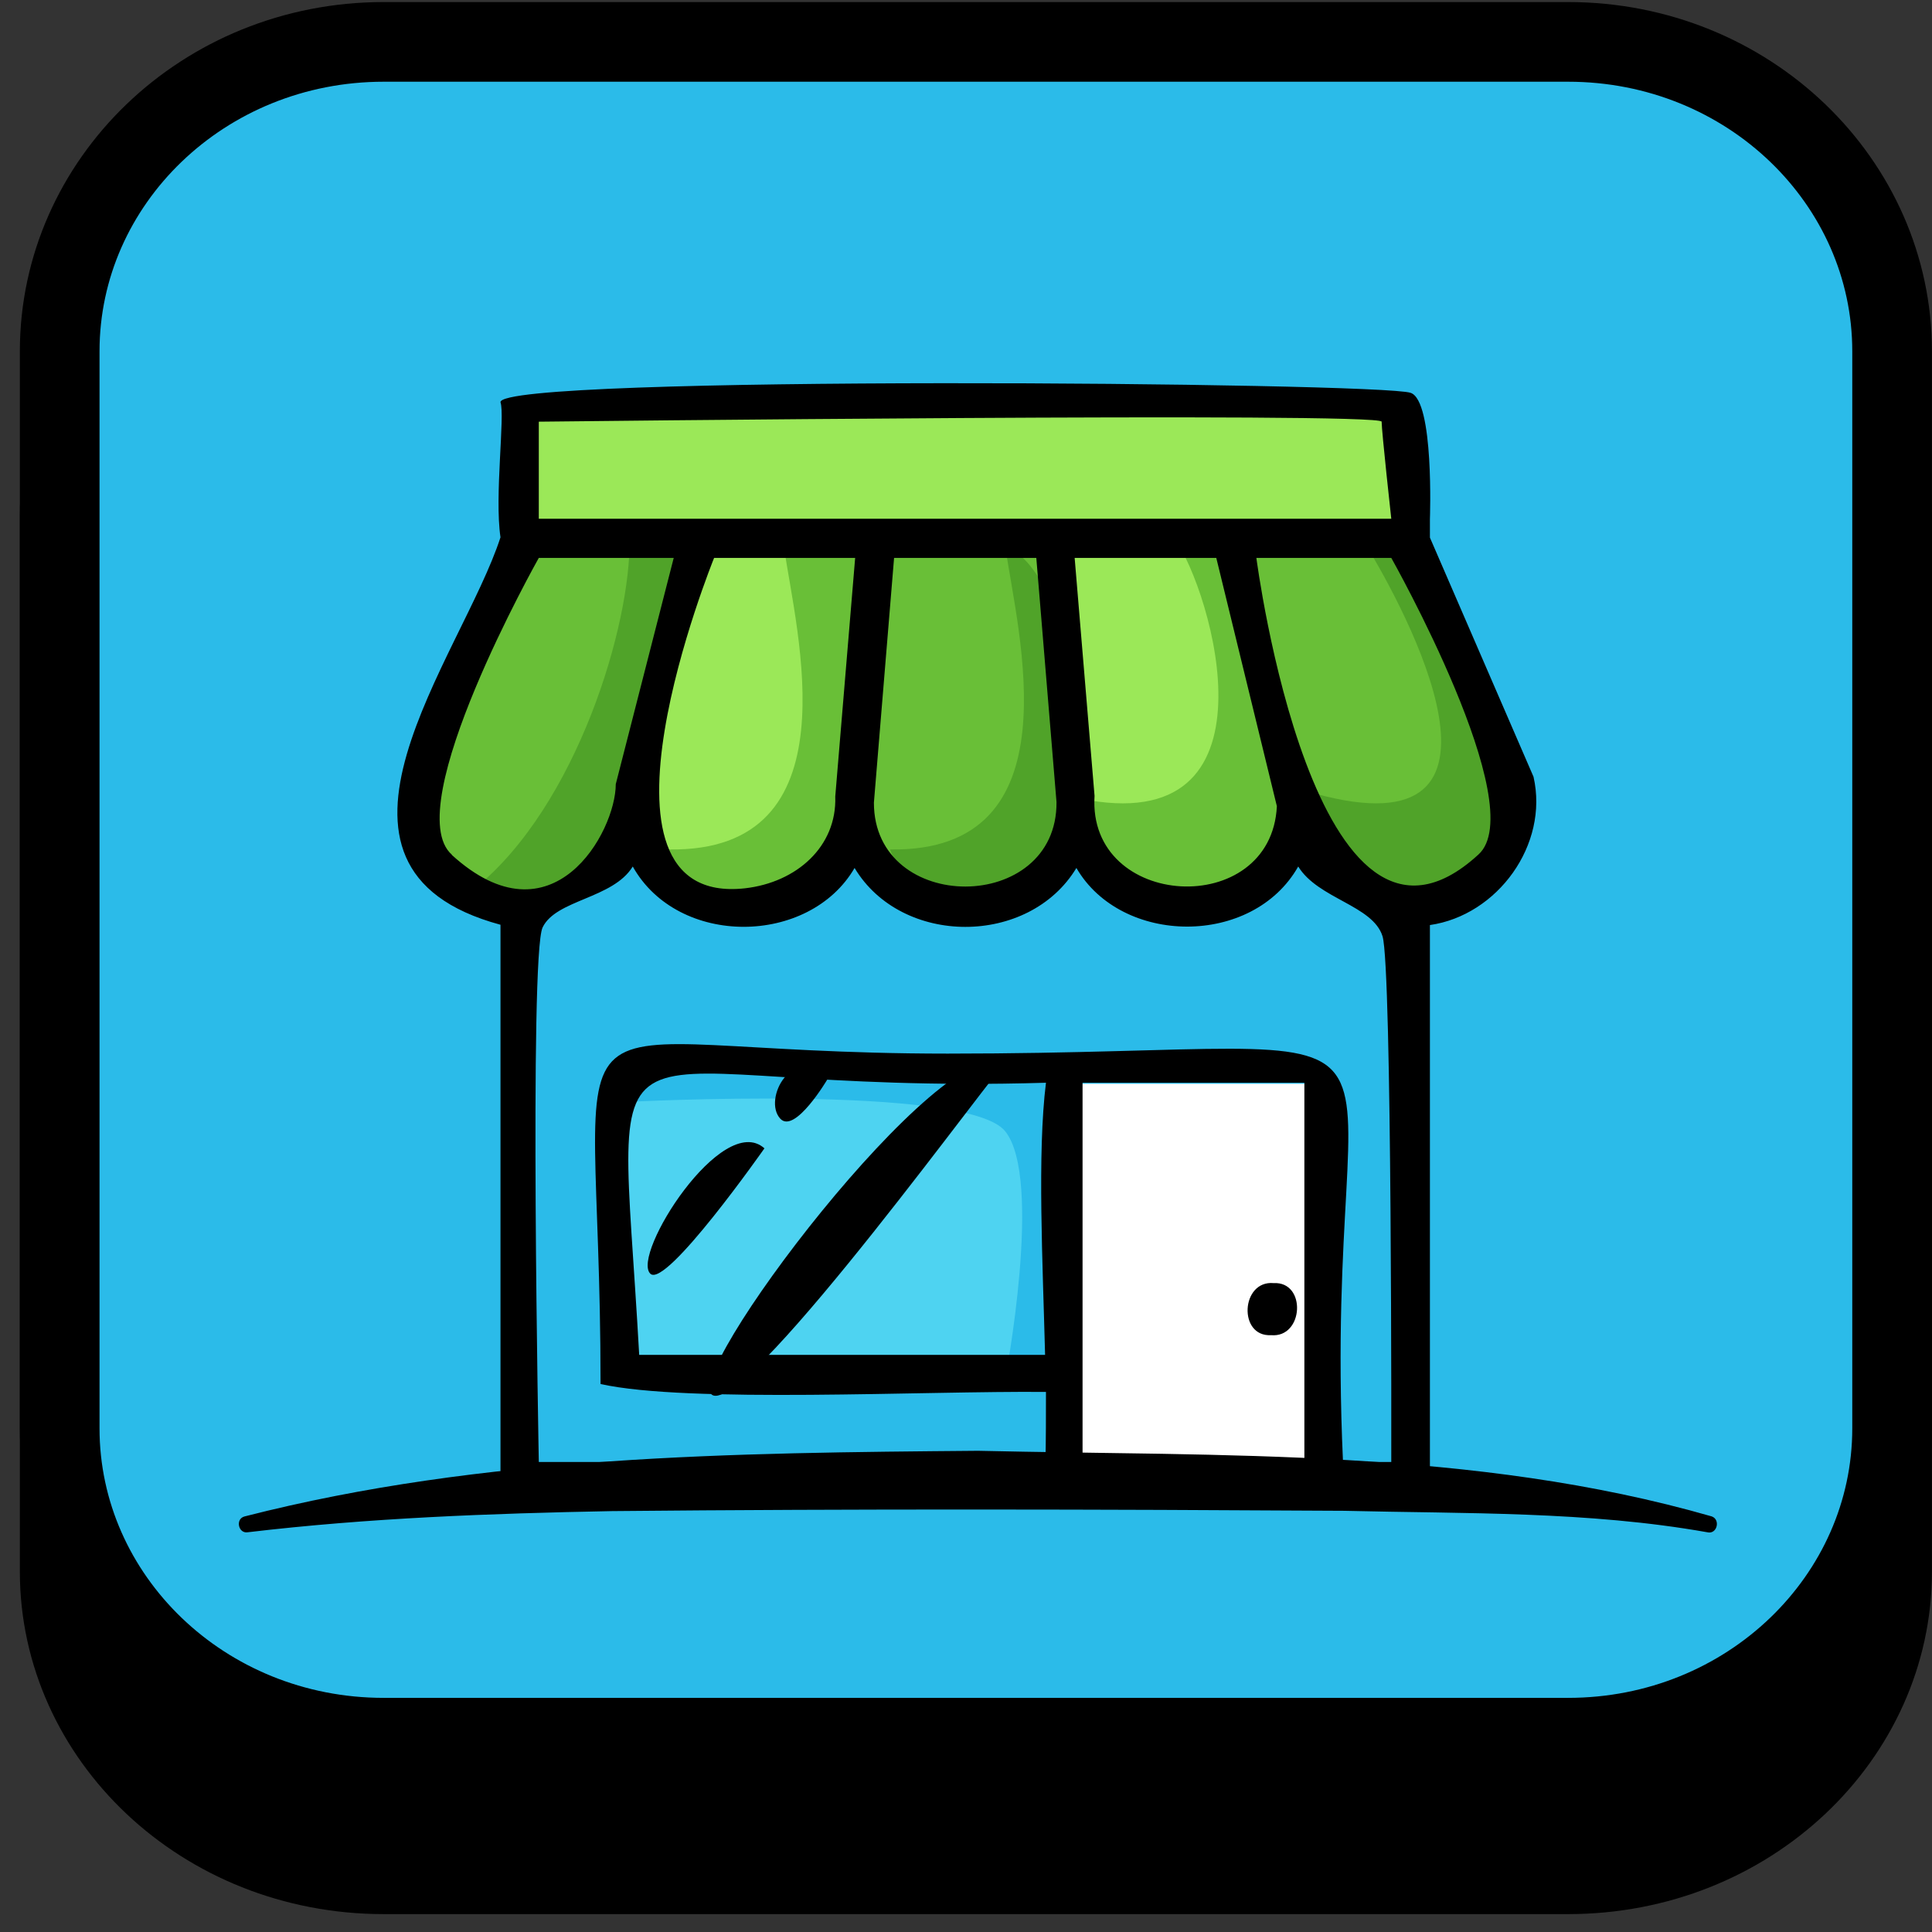
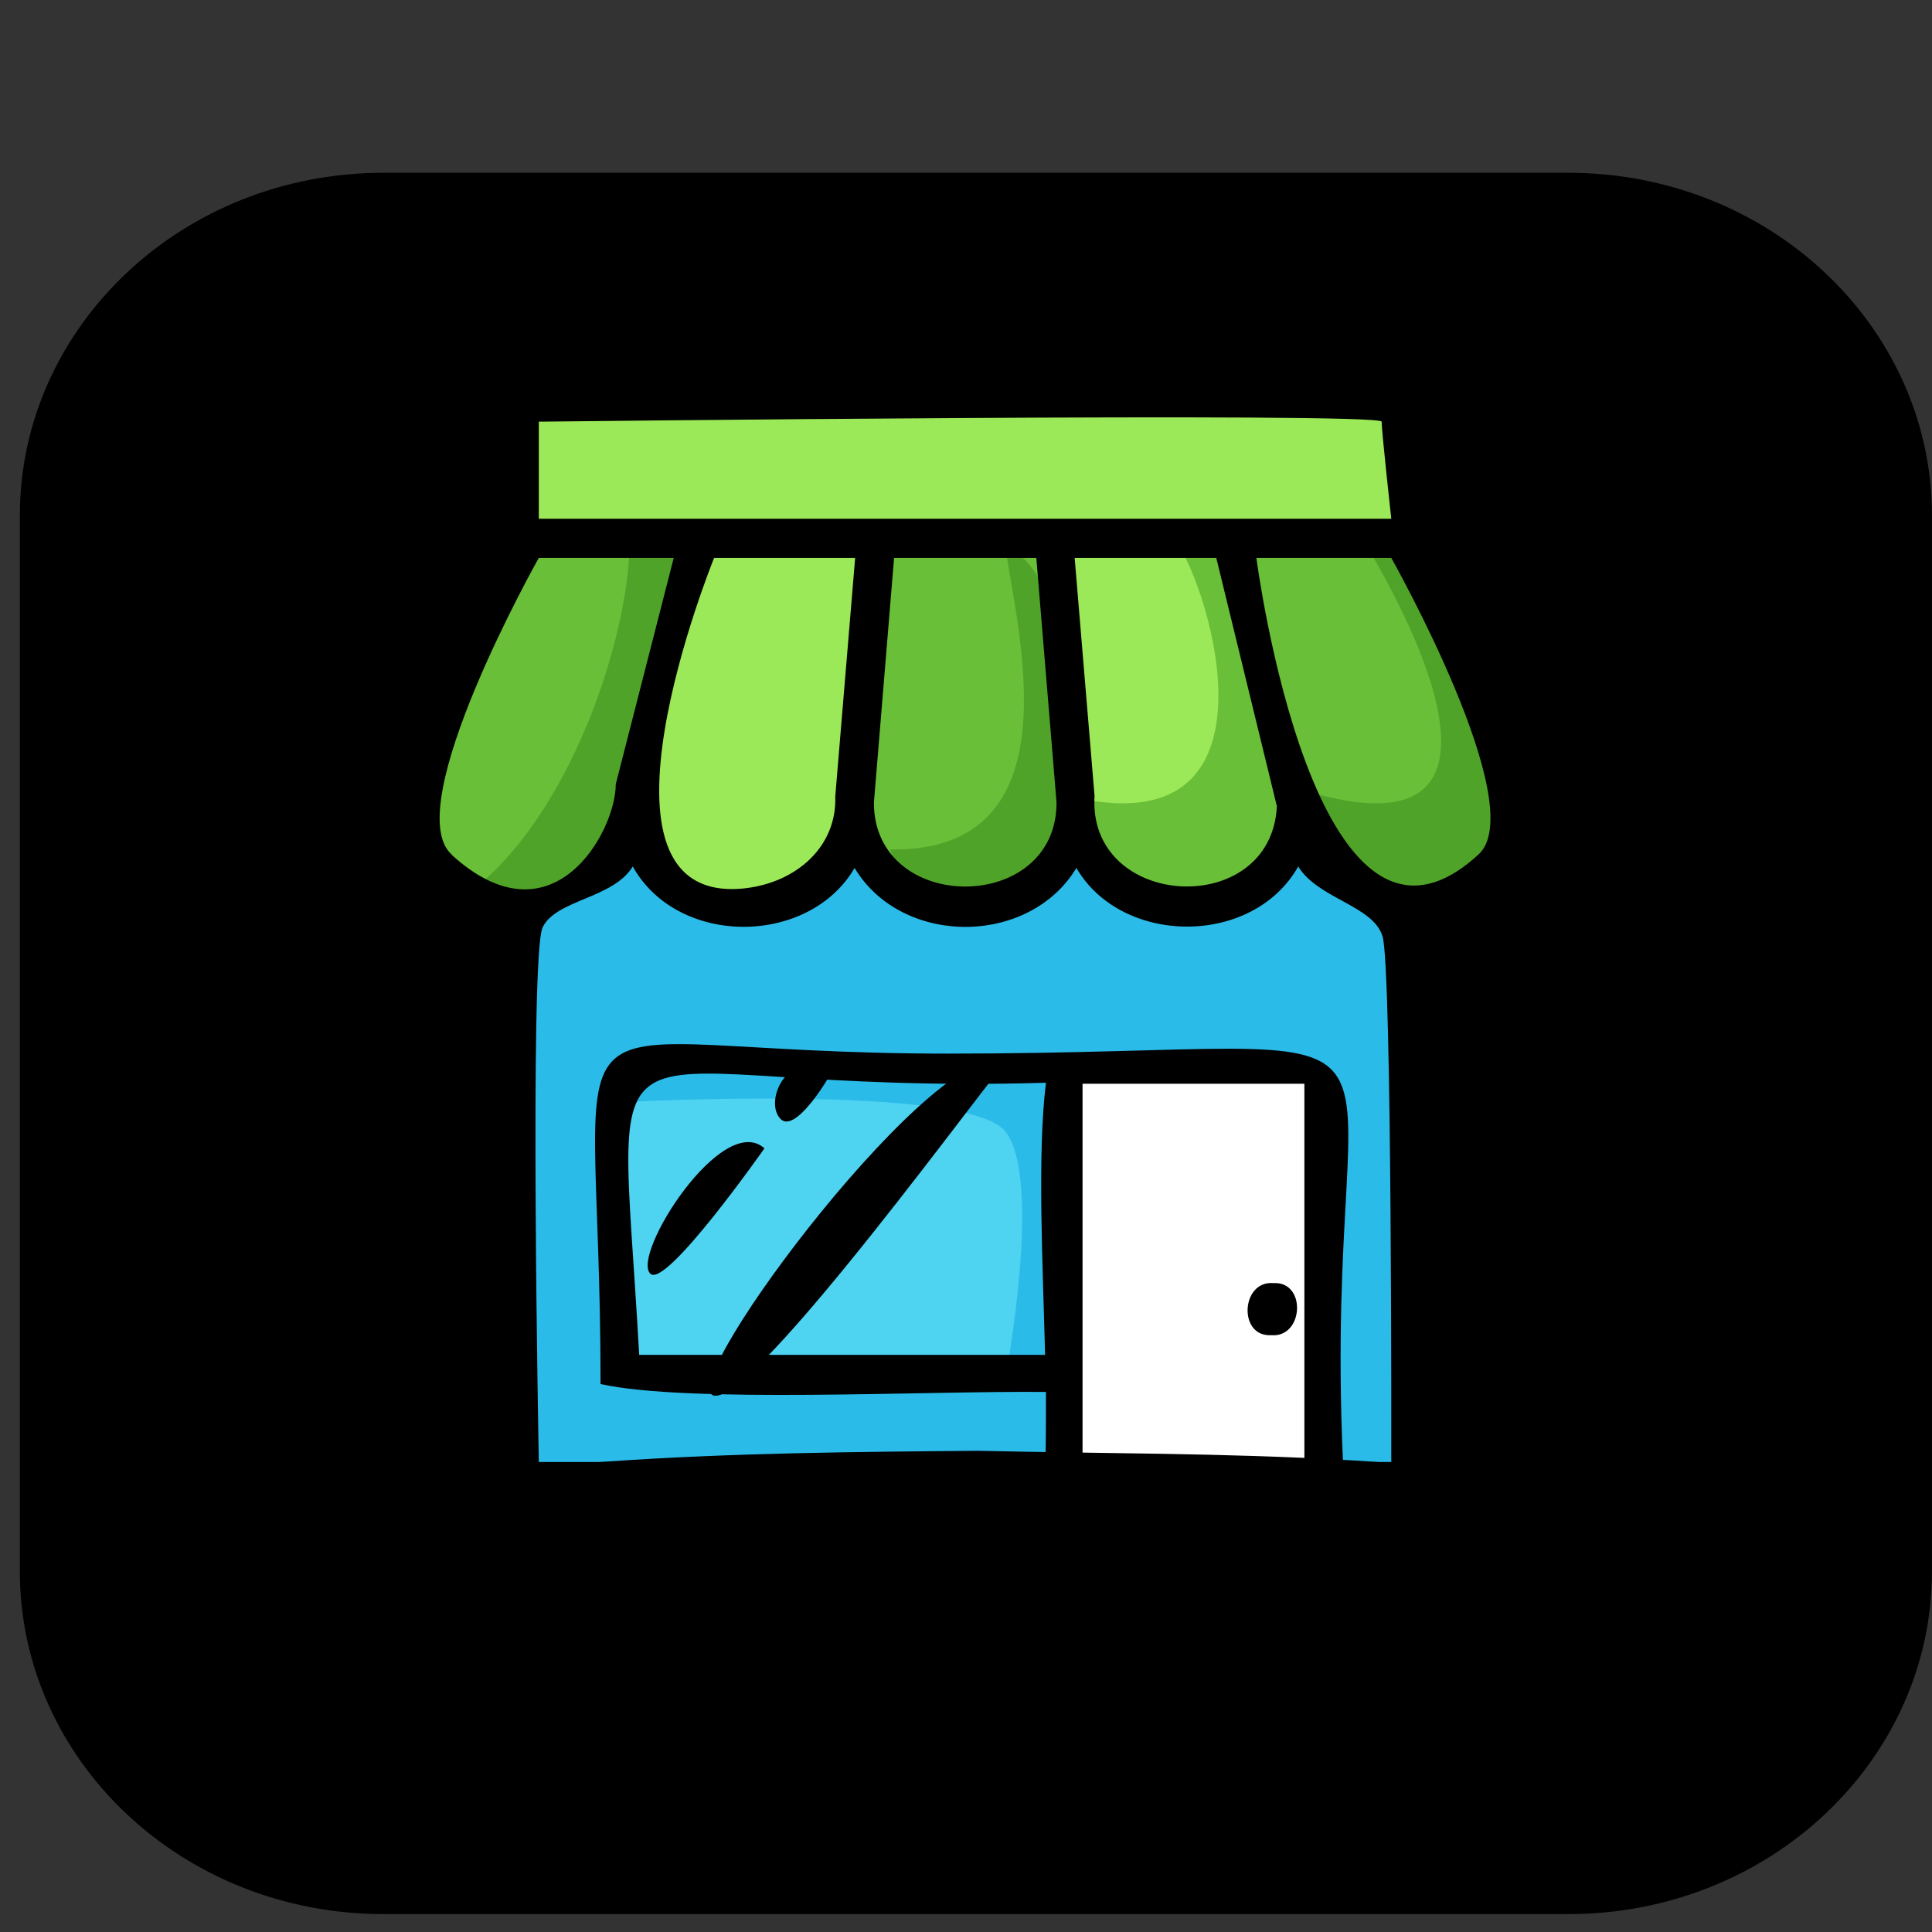
<svg xmlns="http://www.w3.org/2000/svg" width="97" height="97" viewBox="0 0 97 97" fill="none">
  <rect x="0" y="0" width="97" height="97" fill="#333333" stroke="none" />
  <path d="M19.268 10.674H78.726C87.829 10.674 94.997 17.589 94.997 25.868V78.908C94.997 87.187 87.829 94.102 78.726 94.102H19.268C10.166 94.102 2.997 87.187 2.997 78.908V25.868C2.997 17.589 10.166 10.674 19.268 10.674Z" fill="black" stroke="black" stroke-width="4" />
-   <path d="M19.268 2.103H78.726C87.791 2.103 94.997 9.133 94.997 17.634V71.714C94.997 80.215 87.791 87.245 78.726 87.245H19.268C10.203 87.245 2.997 80.215 2.997 71.714V17.634C2.997 9.133 10.203 2.103 19.268 2.103Z" fill="#2BBBE9" stroke="black" stroke-width="4" />
  <rect x="52.847" y="54.412" width="13.191" height="19.053" fill="white" />
  <g clip-path="url(#clip0_2907_20133)">
    <path d="M26.191 20.244H70.344V27.023H26.191V20.244Z" fill="#9BE858" stroke="#2BBBE9" stroke-width="0.183" />
    <path d="M71.168 53.496H26.099V41.588H71.168V53.496Z" fill="#2BBBE9" />
    <path d="M53.947 73.648H26.099V53.313H53.947V73.648Z" fill="#2BBBE9" />
    <path d="M70.985 73.648H66.038V53.313H70.985V73.648Z" fill="#2BBBE9" />
    <path d="M53.58 53.679H31.412V69.251H53.58V53.679Z" fill="#2BBBE9" />
    <path d="M50.465 56.794C48.542 54.412 31.412 55.328 31.412 55.328V69.252H50.465C50.465 69.252 52.389 59.176 50.465 56.794Z" fill="#4ED3F1" />
    <path d="M38.38 57.655C38.38 57.655 33.429 64.716 32.65 63.948C31.681 63.002 36.265 55.765 38.38 57.655V57.655Z" fill="black" />
    <path d="M41.554 54.17C41.554 54.17 39.908 56.962 39.174 56.164C38.278 55.189 39.806 52.353 41.554 54.17Z" fill="black" />
    <path d="M50.487 53.372C50.355 53.18 37.822 70.64 35.824 70.064C33.84 69.487 47.446 51.496 50.487 53.372V53.372Z" fill="black" />
    <path d="M25.759 45.573C22.292 45.573 19.691 42.501 20.382 39.207C20.382 39.207 24.511 28.04 27.052 27.065C29.594 26.09 34.59 27.036 34.59 27.036L31.196 40.891C31.005 42.205 30.358 43.402 29.359 44.273C28.36 45.13 27.082 45.603 25.759 45.588V45.573Z" fill="#69BF37" />
    <path d="M37.411 45.573C27.317 44.982 34.399 32.367 35.075 27.035H43.993L42.891 40.462C42.803 41.865 42.186 43.18 41.172 44.125C40.144 45.085 38.807 45.602 37.411 45.573Z" fill="#9BE858" />
    <path d="M31.607 27.021C31.695 31.349 28.962 40.447 23.864 44.583C26.127 46.37 28.36 46.282 29.991 43.283C31.343 40.802 32.224 35.795 32.929 32.944C33.987 28.675 35.104 25.824 31.607 27.006V27.021Z" fill="#50A329" />
    <path d="M48.548 45.573C39.453 45.602 44.302 32.175 44.023 27.035H52.912C52.633 32.161 57.437 45.44 48.548 45.573Z" fill="#69BF37" />
    <path d="M59.611 45.573C58.201 45.617 56.835 45.115 55.791 44.155C54.748 43.195 54.116 41.865 54.028 40.447L52.912 27.02H61.83C62.506 32.353 69.573 44.849 59.611 45.558V45.573Z" fill="#9BE858" />
    <path d="M70.66 45.573C69.338 45.587 68.06 45.13 67.061 44.258C66.062 43.401 65.4 42.19 65.21 40.876L61.815 27.02H70.734L76.023 39.192C76.699 42.486 74.113 45.558 70.646 45.558L70.66 45.573Z" fill="#69BF37" />
    <path d="M68.559 27.331C70.499 30.492 77.272 42.944 66.018 39.842C66.018 39.842 68.192 48.793 73.452 45.617C78.242 42.781 74.598 28.306 68.559 27.331V27.331Z" fill="#50A329" />
    <path d="M59.158 27.331C61.098 30.492 64.443 42.944 53.188 39.842C53.188 39.842 57.077 48.793 62.337 45.617C67.127 42.781 62.711 24.96 59.158 27.331Z" fill="#69BF37" />
    <path d="M50.487 27.523C51.06 31.643 54.102 42.81 44.684 42.648C44.684 42.648 46.623 48.01 50.487 45.572C57.261 41.304 53.397 28.01 50.487 27.523V27.523Z" fill="#50A329" />
-     <path d="M39.372 27.523C39.945 31.643 42.987 42.81 33.569 42.648C33.569 42.648 35.508 48.01 39.372 45.572C45.569 40.388 45.049 28.01 42.14 27.523H39.372Z" fill="#69BF37" />
    <path d="M63.814 67.035C65.459 67.183 65.606 64.332 63.946 64.421C62.3 64.273 62.153 67.124 63.814 67.035Z" fill="black" />
    <path d="M76.993 38.999L71.792 26.991V26.06C71.792 26.06 72.012 20.107 70.822 19.723C69.294 19.192 25.039 18.808 25.128 20.196C25.363 20.846 24.819 24.923 25.128 26.976C23.188 32.973 14.519 43.564 25.128 46.429V75.321H71.792V46.444C75.186 45.956 77.772 42.411 76.993 38.999V38.999ZM35.839 28.01H42.935L41.936 39.989C42.024 42.5 39.997 44.302 37.411 44.598C28.713 45.572 35.853 28.01 35.853 28.01H35.839ZM44.889 28.01H52.03L53.044 40.27C53.088 45.912 43.876 45.927 43.876 40.299L44.889 28.01V28.01ZM53.969 28.01H61.066L64.108 40.477C63.828 46.178 54.587 45.676 54.954 39.959L53.955 28.01H53.969ZM27.052 21.171C27.052 21.171 69.368 20.683 69.368 21.171C69.368 21.658 69.852 26.045 69.852 26.045H27.052V21.171ZM22.689 42.914C19.985 40.55 27.052 28.01 27.052 28.01H33.826L30.916 39.369C30.916 41.776 27.728 47.522 22.674 42.914H22.689ZM65.489 73.386H54.352V54.361H65.489V73.386ZM67.428 73.386C66.297 48.881 74.201 52.899 47.578 52.899C26.274 52.899 30.152 48.024 30.152 69.487C34.516 70.462 46.417 69.826 52.515 69.885C52.515 70.786 52.515 72.544 52.486 73.401H27.052C27.052 73.401 26.567 47.98 27.243 46.562C27.919 45.159 30.77 45.129 31.769 43.505C34.046 47.566 40.628 47.493 42.906 43.578C45.271 47.522 51.663 47.522 54.043 43.578C56.306 47.478 62.888 47.552 65.18 43.505C66.179 45.129 68.927 45.454 69.412 47.005C69.896 48.541 69.852 73.401 69.852 73.401H67.428V73.386ZM52.471 68.024H32.092C31.019 48.733 29.183 55.055 52.515 54.361C52.074 57.906 52.353 63.416 52.471 68.024ZM63.079 28.01H69.852C69.852 28.01 76.919 40.536 74.216 42.914C65.988 50.447 63.079 28.01 63.079 28.01Z" fill="black" />
    <path d="M12.286 76.134C24.29 73.061 36.808 72.943 49.106 72.84C61.375 73.121 74.025 72.707 85.941 76.134C86.397 76.296 86.206 77.05 85.721 76.931C79.741 75.868 73.57 76.001 67.487 75.853C55.248 75.779 42.965 75.75 30.726 75.868C24.613 75.986 18.531 76.208 12.433 76.931C11.963 77.005 11.801 76.252 12.286 76.134V76.134Z" fill="black" />
  </g>
  <defs>
    <clipPath id="clip0_2907_20133">
      <rect width="74.198" height="57.71" fill="white" transform="translate(11.992 19.236)" />
    </clipPath>
  </defs>
</svg>